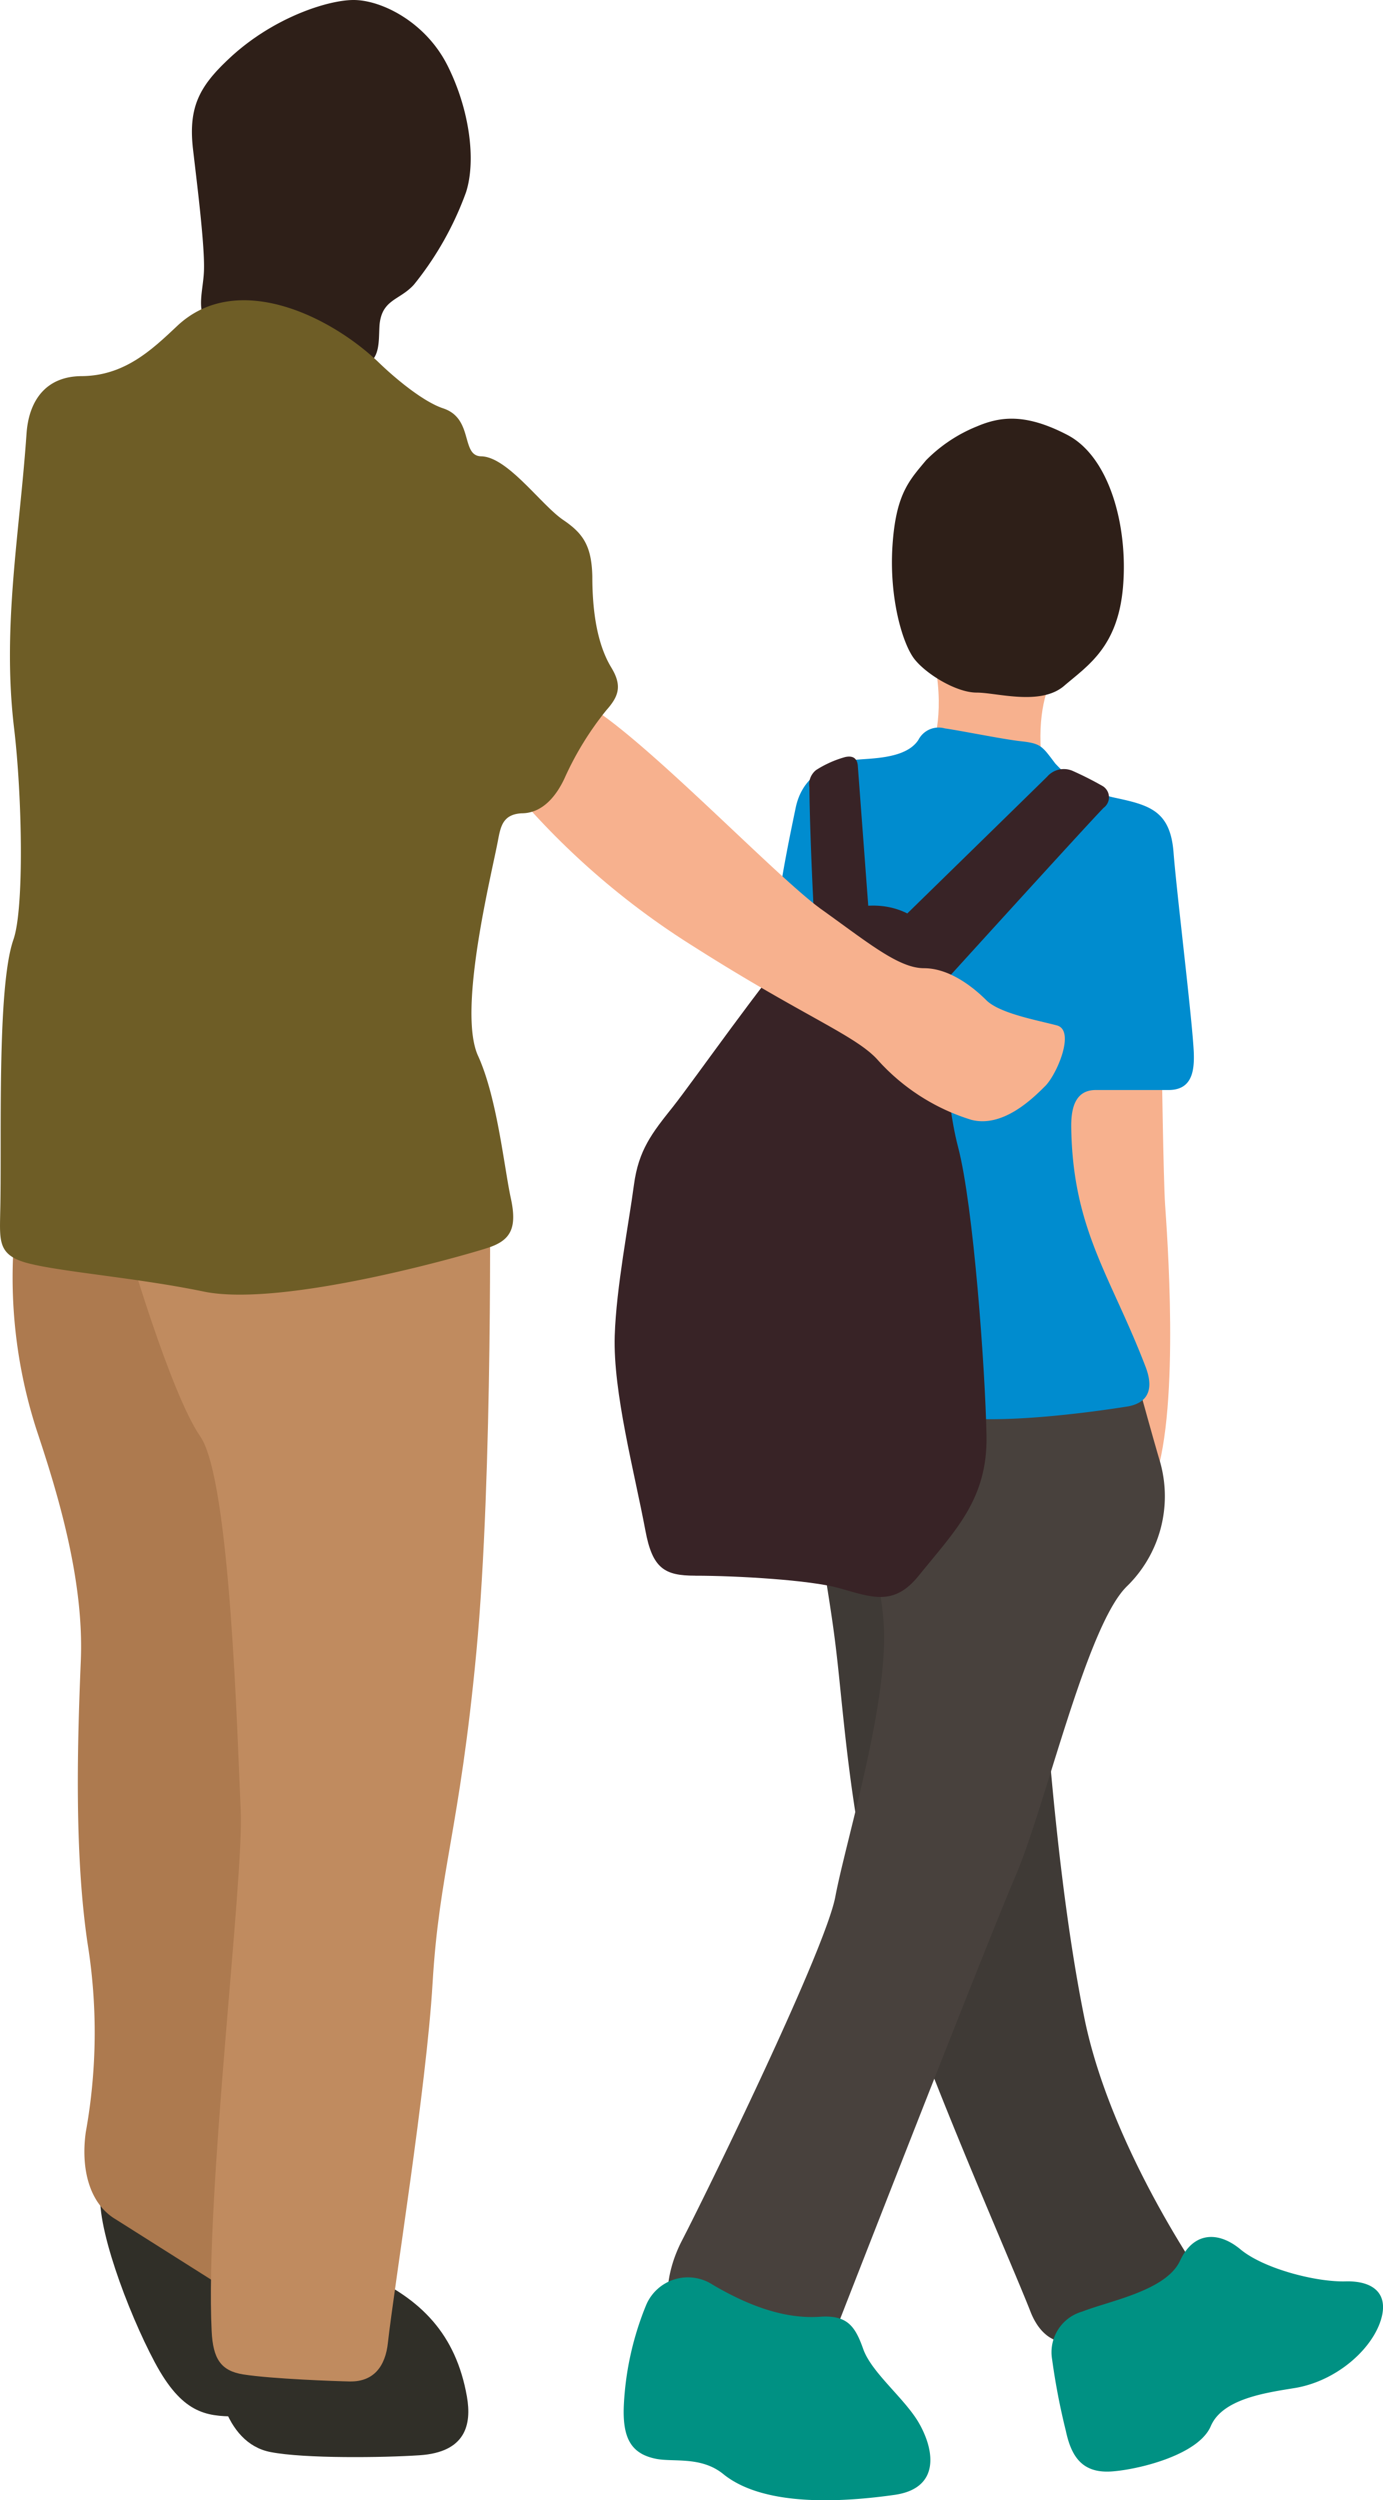
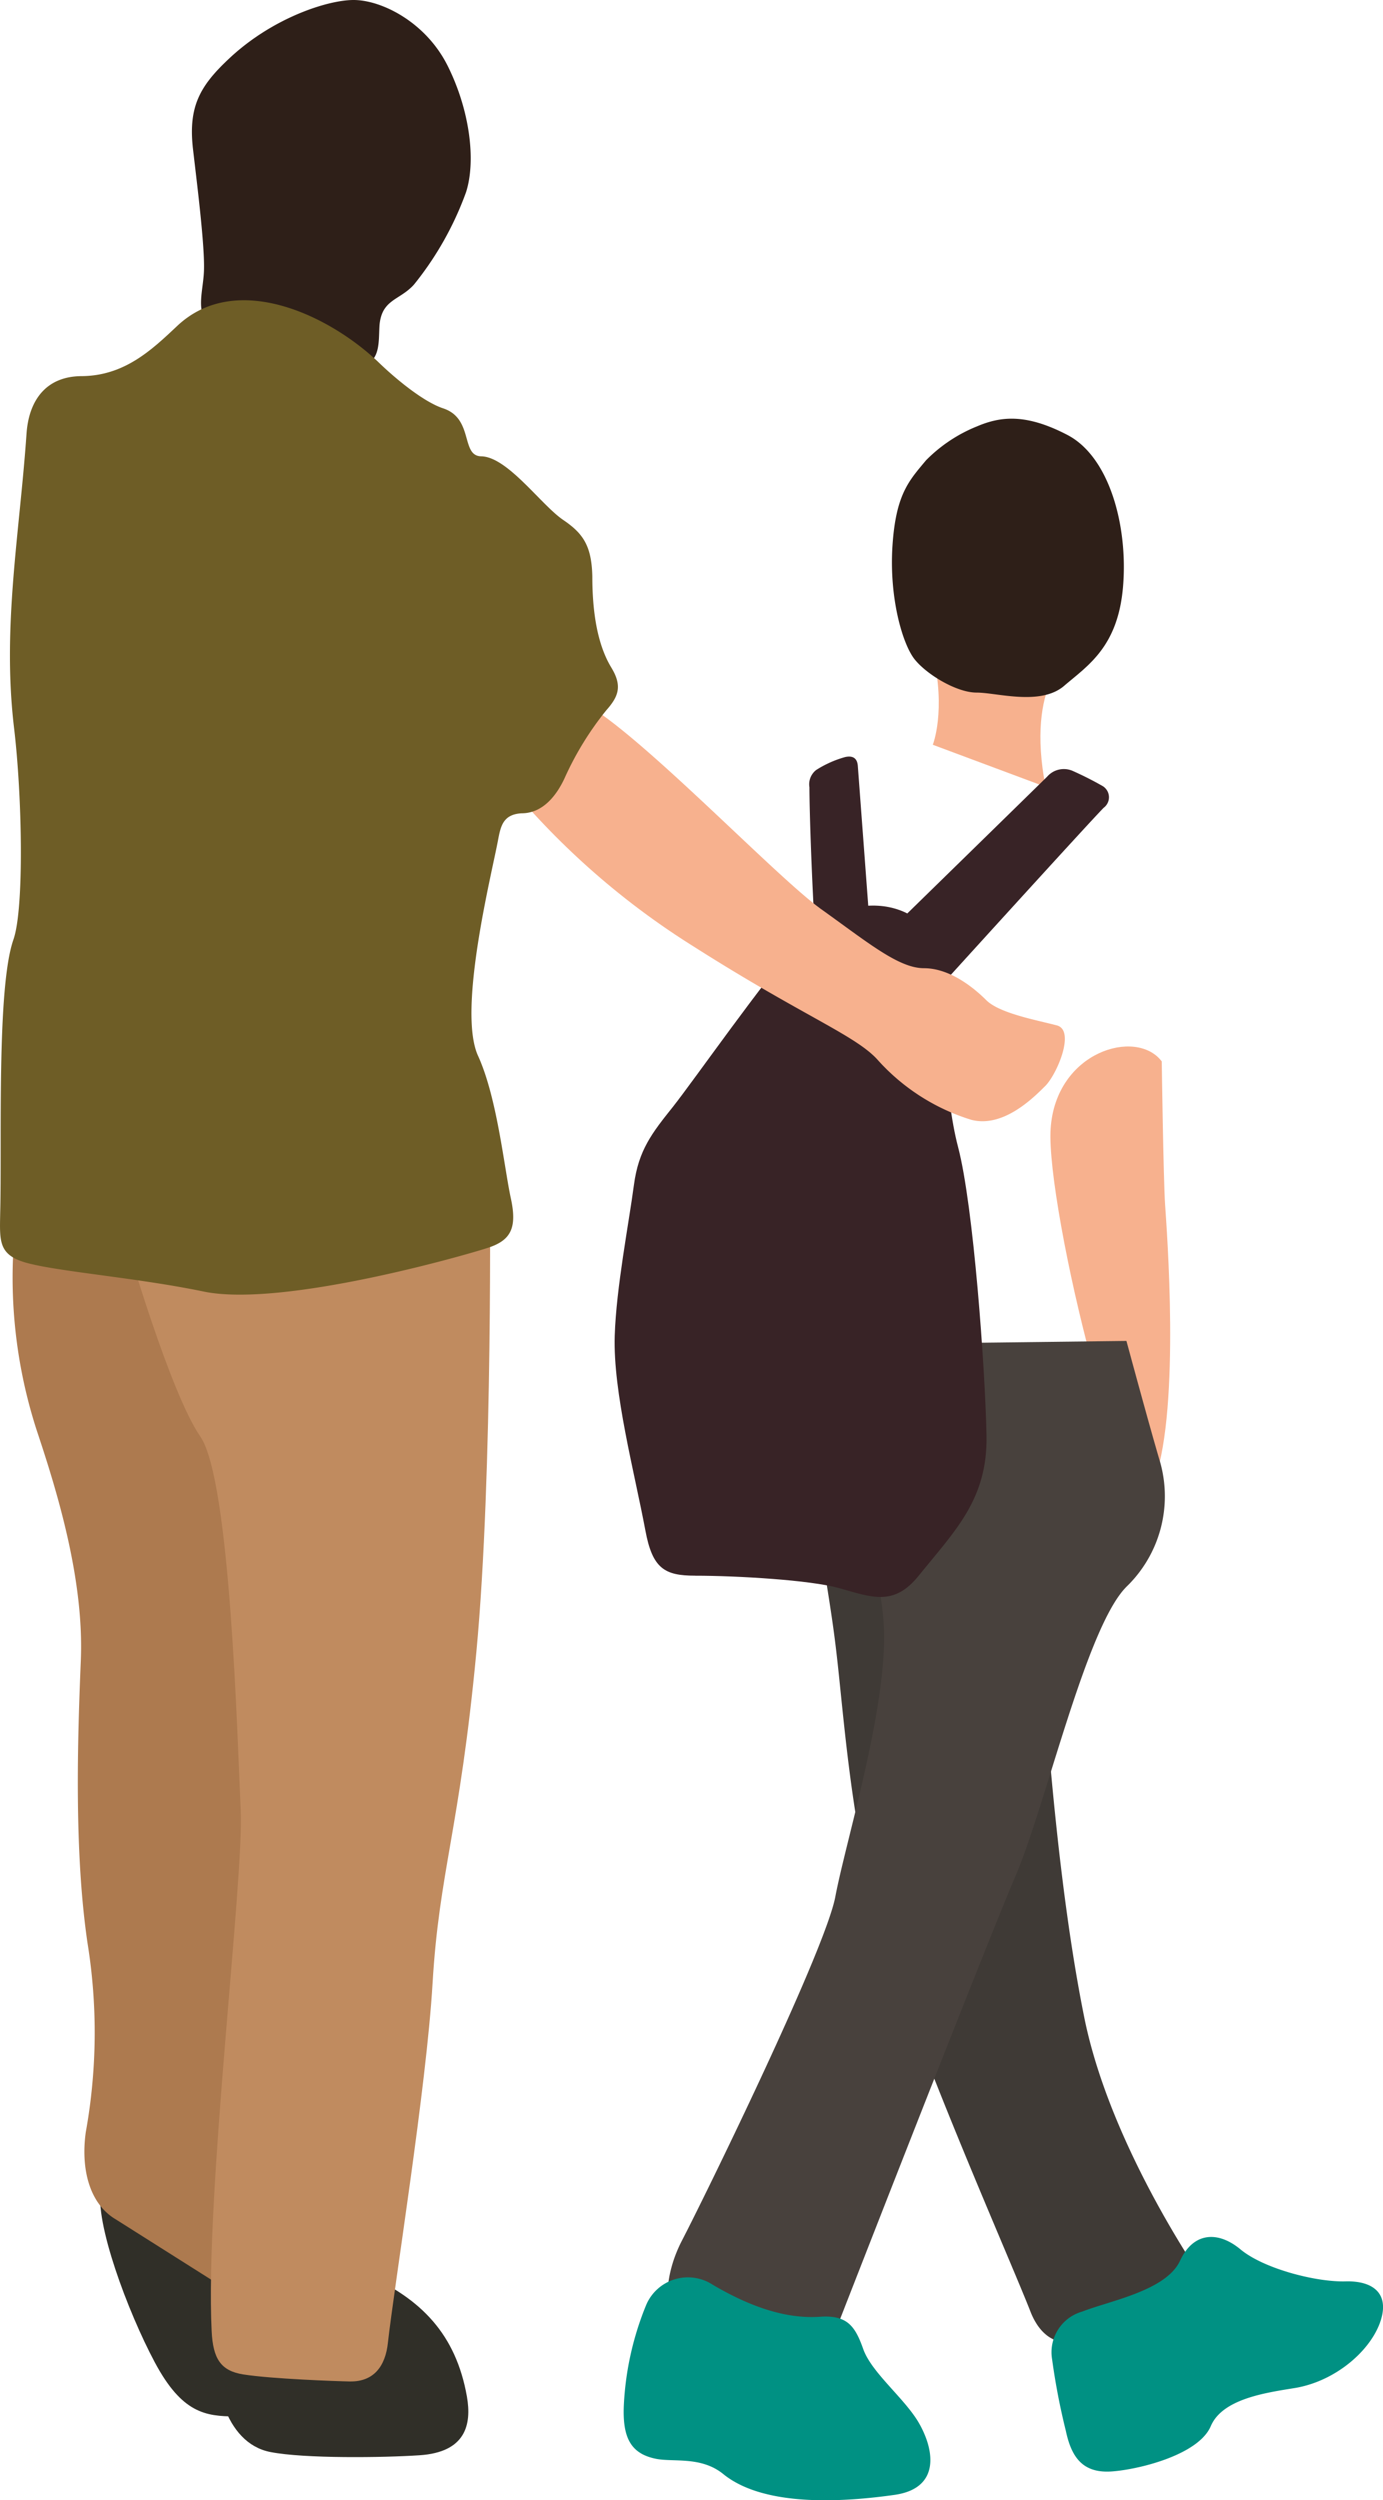
<svg xmlns="http://www.w3.org/2000/svg" id="illust" width="135" height="243.997" viewBox="0 0 135 243.997">
  <defs>
    <clipPath id="clip-path">
      <rect id="長方形_71" data-name="長方形 71" width="135" height="243.997" fill="none" />
    </clipPath>
  </defs>
  <g id="グループ_94" data-name="グループ 94" transform="translate(0 0)" clip-path="url(#clip-path)">
    <path id="パス_887" data-name="パス 887" d="M49.219,39.655s.163,11.507.326,13.969,1.481,19.555-.984,26.784S37.88,53.785,38.372,46.226s8.382-9.855,10.847-6.572" transform="translate(64.184 63.928)" fill="#f7b18e" fill-rule="evenodd" />
    <path id="パス_888" data-name="パス 888" d="M30.051,49.432c-1.492,11.927.989,19.381,2.112,29.388.714,6.189,1.409,16.622,4.133,26.15,3.19,11.168,12.44,31.976,14.715,37.73.888,2.393,2.577,3.767,5.2,2.938a95.523,95.523,0,0,0,9.5-4.058c1.986-.858,1.529-2.917.567-4.393-2.912-4.66-8.1-13.879-9.946-23-2.623-12.975-3.612-28.76-3.941-31.88s-3.123-31.877-3.123-31.877Z" transform="translate(49.515 82.729)" fill="#3f3a36" fill-rule="evenodd" />
    <path id="パス_889" data-name="パス 889" d="M34.057,32.741s1.313-3.291,0-8.876h13.48s-4.444,2.794-2.47,12.983Z" transform="translate(56.997 39.94)" fill="#f7b18e" fill-rule="evenodd" />
    <path id="パス_890" data-name="パス 890" d="M40.829,16.048a14.709,14.709,0,0,0-4.93,3.289c-1.644,1.973-2.957,3.291-3.283,8.382s.989,9.534,2.136,11.01,4.1,3.283,6.077,3.283,6.245,1.318,8.545-.658,5.259-3.783,5.751-9.694S53.8,19.011,49.7,16.872s-6.572-1.807-8.871-.823" transform="translate(54.5 25.577)" fill="#2e1f18" fill-rule="evenodd" />
    <path id="パス_891" data-name="パス 891" d="M41.352,88.941c2.716-1.067,8.162-2.032,9.553-4.938,1.267-2.781,3.636-2.992,5.863-1.182,2.265,1.925,7.427,3.243,10.3,3.166,2.644-.075,4.272,1.139,3.452,3.775-.909,2.925-4.4,5.981-8.422,6.636-2.807.457-7.04,1.043-8.178,3.716-1.16,2.724-6.687,4.147-9.419,4.4-2.97.3-4.157-1.227-4.73-3.941a65.743,65.743,0,0,1-1.339-6.962,4.123,4.123,0,0,1,2.925-4.673" transform="translate(64.27 136.651)" fill="#009183" fill-rule="evenodd" />
    <path id="パス_892" data-name="パス 892" d="M24.656,144.419s-1.15-3.288,1.152-7.724,13.961-28.265,14.951-33.521,4.759-17.418,4.759-25.305S41.24,65.045,42.555,49.274l26.618-.329s2.307,8.539,3.291,11.831a12.278,12.278,0,0,1-3.291,12.162c-3.938,3.941-7.876,21.351-10.841,28.257s-18.076,45.684-18.076,45.684-10.184.984-15.6-2.46" transform="translate(40.783 81.914)" fill="#48413d" fill-rule="evenodd" />
    <path id="パス_893" data-name="パス 893" d="M31.45,83.839c3.144,1.845,6.858,3.433,10.652,3.12,2.494-.118,3.27.925,4.061,3.187.848,2.339,4.117,4.853,5.475,7.275,1.572,2.807,1.9,6.323-2.441,6.933-4.959.7-12.694,1.219-16.7-2.029-2.16-1.757-4.839-1.152-6.569-1.492-2.452-.495-3.3-2.043-3.139-5.3a29.455,29.455,0,0,1,2.192-9.748,4.425,4.425,0,0,1,6.467-1.949" transform="translate(38.109 139.12)" fill="#009183" fill-rule="evenodd" />
-     <path id="パス_894" data-name="パス 894" d="M42.459,27.748a2.224,2.224,0,0,1,2.583-1.128c1.706.249,5.8,1.083,7.465,1.259,1.946.214,2.04.492,3.313,2.163a11.012,11.012,0,0,0,5.957,3.374c3.31.708,5.286,1.3,5.593,5.328.294,3.829,1.778,15.841,1.968,19.359.088,1.872-.115,3.807-2.457,3.807H59.774c-2.051,0-2.42,1.855-2.393,3.66.147,10,3.874,14.515,7.261,23.364.7,1.823.516,3.4-1.647,3.839-3.633.588-12.443,1.775-17.317,1.019-5.256-.813-13.48-1.97-14.627-2.465s-2.294-.66-1.639-3.944,1.8-11.176.984-17.255-1.644-12.983-2.134-18.237c-.468-5.008,1.6-14.5,2.219-17.515.6-2.906,2.829-4.315,5.668-4.671,1.545-.19,5.064-.043,6.31-1.96" transform="translate(47.186 44.463)" fill="#008ccf" fill-rule="evenodd" />
    <path id="パス_895" data-name="パス 895" d="M32.7,43.281s14.135-13.806,14.79-14.461a2.159,2.159,0,0,1,2.465-.572,32.714,32.714,0,0,1,2.952,1.492,1.278,1.278,0,0,1,.1,2.117C51.649,33.217,36.4,50.018,36.4,50.018Z" transform="translate(54.728 46.972)" fill="#382326" fill-rule="evenodd" />
    <path id="パス_896" data-name="パス 896" d="M35.385,43.34,34.278,28.512c-.067-.845-.612-.995-1.254-.845a10.475,10.475,0,0,0-2.8,1.251,1.763,1.763,0,0,0-.668,1.692c0,2.134.211,8.986.618,15.443Z" transform="translate(49.456 46.218)" fill="#382326" fill-rule="evenodd" />
    <path id="パス_897" data-name="パス 897" d="M30.289,98.449c4.147,0,11.237.425,14.028,1.2,3.216.9,5.361,1.823,7.791-1.184,3.567-4.422,6.767-7.475,6.633-13.745-.134-6.486-1.267-22.362-2.773-28.094-1.382-5.283-1.47-13.387-1.58-17.154-.2-7.064-8.887-8.617-13.865-3.056-3.556,3.97-10.165,13.44-12.371,16.247-2.072,2.593-3.379,4.248-3.831,7.671-.5,3.767-1.722,10-1.872,14.694-.174,5.489,1.936,13.355,2.994,19.012.687,3.7,1.869,4.406,4.845,4.406" transform="translate(37.556 55.323)" fill="#382326" fill-rule="evenodd" />
    <path id="パス_898" data-name="パス 898" d="M3.741,81.676c1.877-4.74,10.152-3.444,13.146,2.548C18.86,88.167,22.8,99.343,22.8,99.343s-2.96,4.6-5.917,4.6S11.631,103.6,9,98.68s-5.919-13.716-5.262-17" transform="translate(6.119 131.874)" fill="#302f28" fill-rule="evenodd" />
    <path id="パス_899" data-name="パス 899" d="M7.59,133.97a54.789,54.789,0,0,0,.168-18.4C6.445,106.7,6.774,95.859,7.1,87.966S4.8,71.529,2.831,65.618A48.405,48.405,0,0,1,.858,44.261L30.1,45.571,23.532,150.739l-12.991-8.211c-2.724-1.593-3.438-5.171-2.952-8.558" transform="translate(0.789 74.075)" fill="#ad7a4f" fill-rule="evenodd" />
    <path id="パス_900" data-name="パス 900" d="M22.359,82.98C28.019,85.421,31.38,88.961,32.45,95c.484,2.762-.134,5.435-4.625,5.732-3.537.238-11.213.337-14.55-.313C8.719,99.532,7.569,93.295,7.9,89.346Z" transform="translate(13.127 138.874)" fill="#302f28" fill-rule="evenodd" />
    <path id="パス_901" data-name="パス 901" d="M16.047,159.807c2.8.438,9.047.66,10.379.684,2.345.043,3.484-1.484,3.727-3.791.6-5.427,3.759-24.912,4.355-35.027.652-11,2.633-14.945,4.278-32.366S40.1,42.969,40.1,42.969L4.609,49.214S8.881,64,11.838,68.272s3.617,29.581,3.946,36.481c.321,6.8-3.492,37.494-2.837,50.825.128,2.7.893,3.882,3.1,4.23" transform="translate(7.714 71.913)" fill="#c08b5f" fill-rule="evenodd" />
    <path id="パス_902" data-name="パス 902" d="M18.986,35.1A75.49,75.49,0,0,0,35.91,49.562c10.844,6.9,15.94,8.708,18.073,11.173a20.313,20.313,0,0,0,9.042,5.751c3.117.821,6.072-2.142,7.224-3.289s2.965-5.425,1.152-5.917-5.582-1.152-6.9-2.465-3.617-3.12-6.08-3.12S52.994,49.228,48.4,45.944,30,28.031,24.734,25.569c0,0-5.588,8.053-5.748,9.529" transform="translate(31.775 42.792)" fill="#f7b18e" fill-rule="evenodd" />
    <path id="パス_903" data-name="パス 903" d="M7.082,14.282c.377,3.289,1.2,9.676,1.1,12.162-.091,2.454-1.262,4.9,1.928,6.256,2.714.781,12.328,3.454,12.328,3.454,3.123-.452,2.751-2.449,2.885-4.46.243-2.508,1.968-2.374,3.361-3.922a31.238,31.238,0,0,0,5.091-9.039c.984-3.125.329-8.053-1.81-12.323S25.5-.011,22.766,0c-2.564.011-8.047,1.789-12.3,5.879-2.674,2.535-3.77,4.534-3.382,8.4" transform="translate(11.726 0)" fill="#2e1f18" fill-rule="evenodd" />
    <path id="パス_904" data-name="パス 904" d="M2.587,24C1.911,33.749.2,42.839,1.368,52.67c.8,6.719,1,17.664-.059,20.686C-.343,78.085.2,93.247.018,100.032c-.048,2.845-.206,4.184,2.866,4.943,3.286.823,10.668,1.414,16.993,2.724,7.681,1.593,25.65-3.572,27.773-4.275,2.2-.722,2.845-1.914,2.219-4.8-.666-3.077-1.342-9.847-3.208-13.932-2.013-4.411,1.3-17.571,1.957-21.063.254-1.353.495-2.5,2.294-2.6,2.128,0,3.5-1.839,4.283-3.615A30.22,30.22,0,0,1,59.161,51c1.176-1.329,1.634-2.347.511-4.195-1.519-2.5-1.853-6-1.853-8.876-.064-3.005-.906-4.206-2.8-5.5-2.184-1.452-5.489-6.24-8.093-6.24-1.949-.086-.69-3.69-3.66-4.676-1.938-.642-4.636-2.882-6.24-4.427-4.8-4.625-13.967-9.071-19.75-3.6-2.473,2.329-5.133,4.853-9.32,4.879C4.446,18.386,2.8,20.787,2.587,24" transform="translate(0.001 18.341)" fill="#6e5d26" fill-rule="evenodd" />
  </g>
</svg>